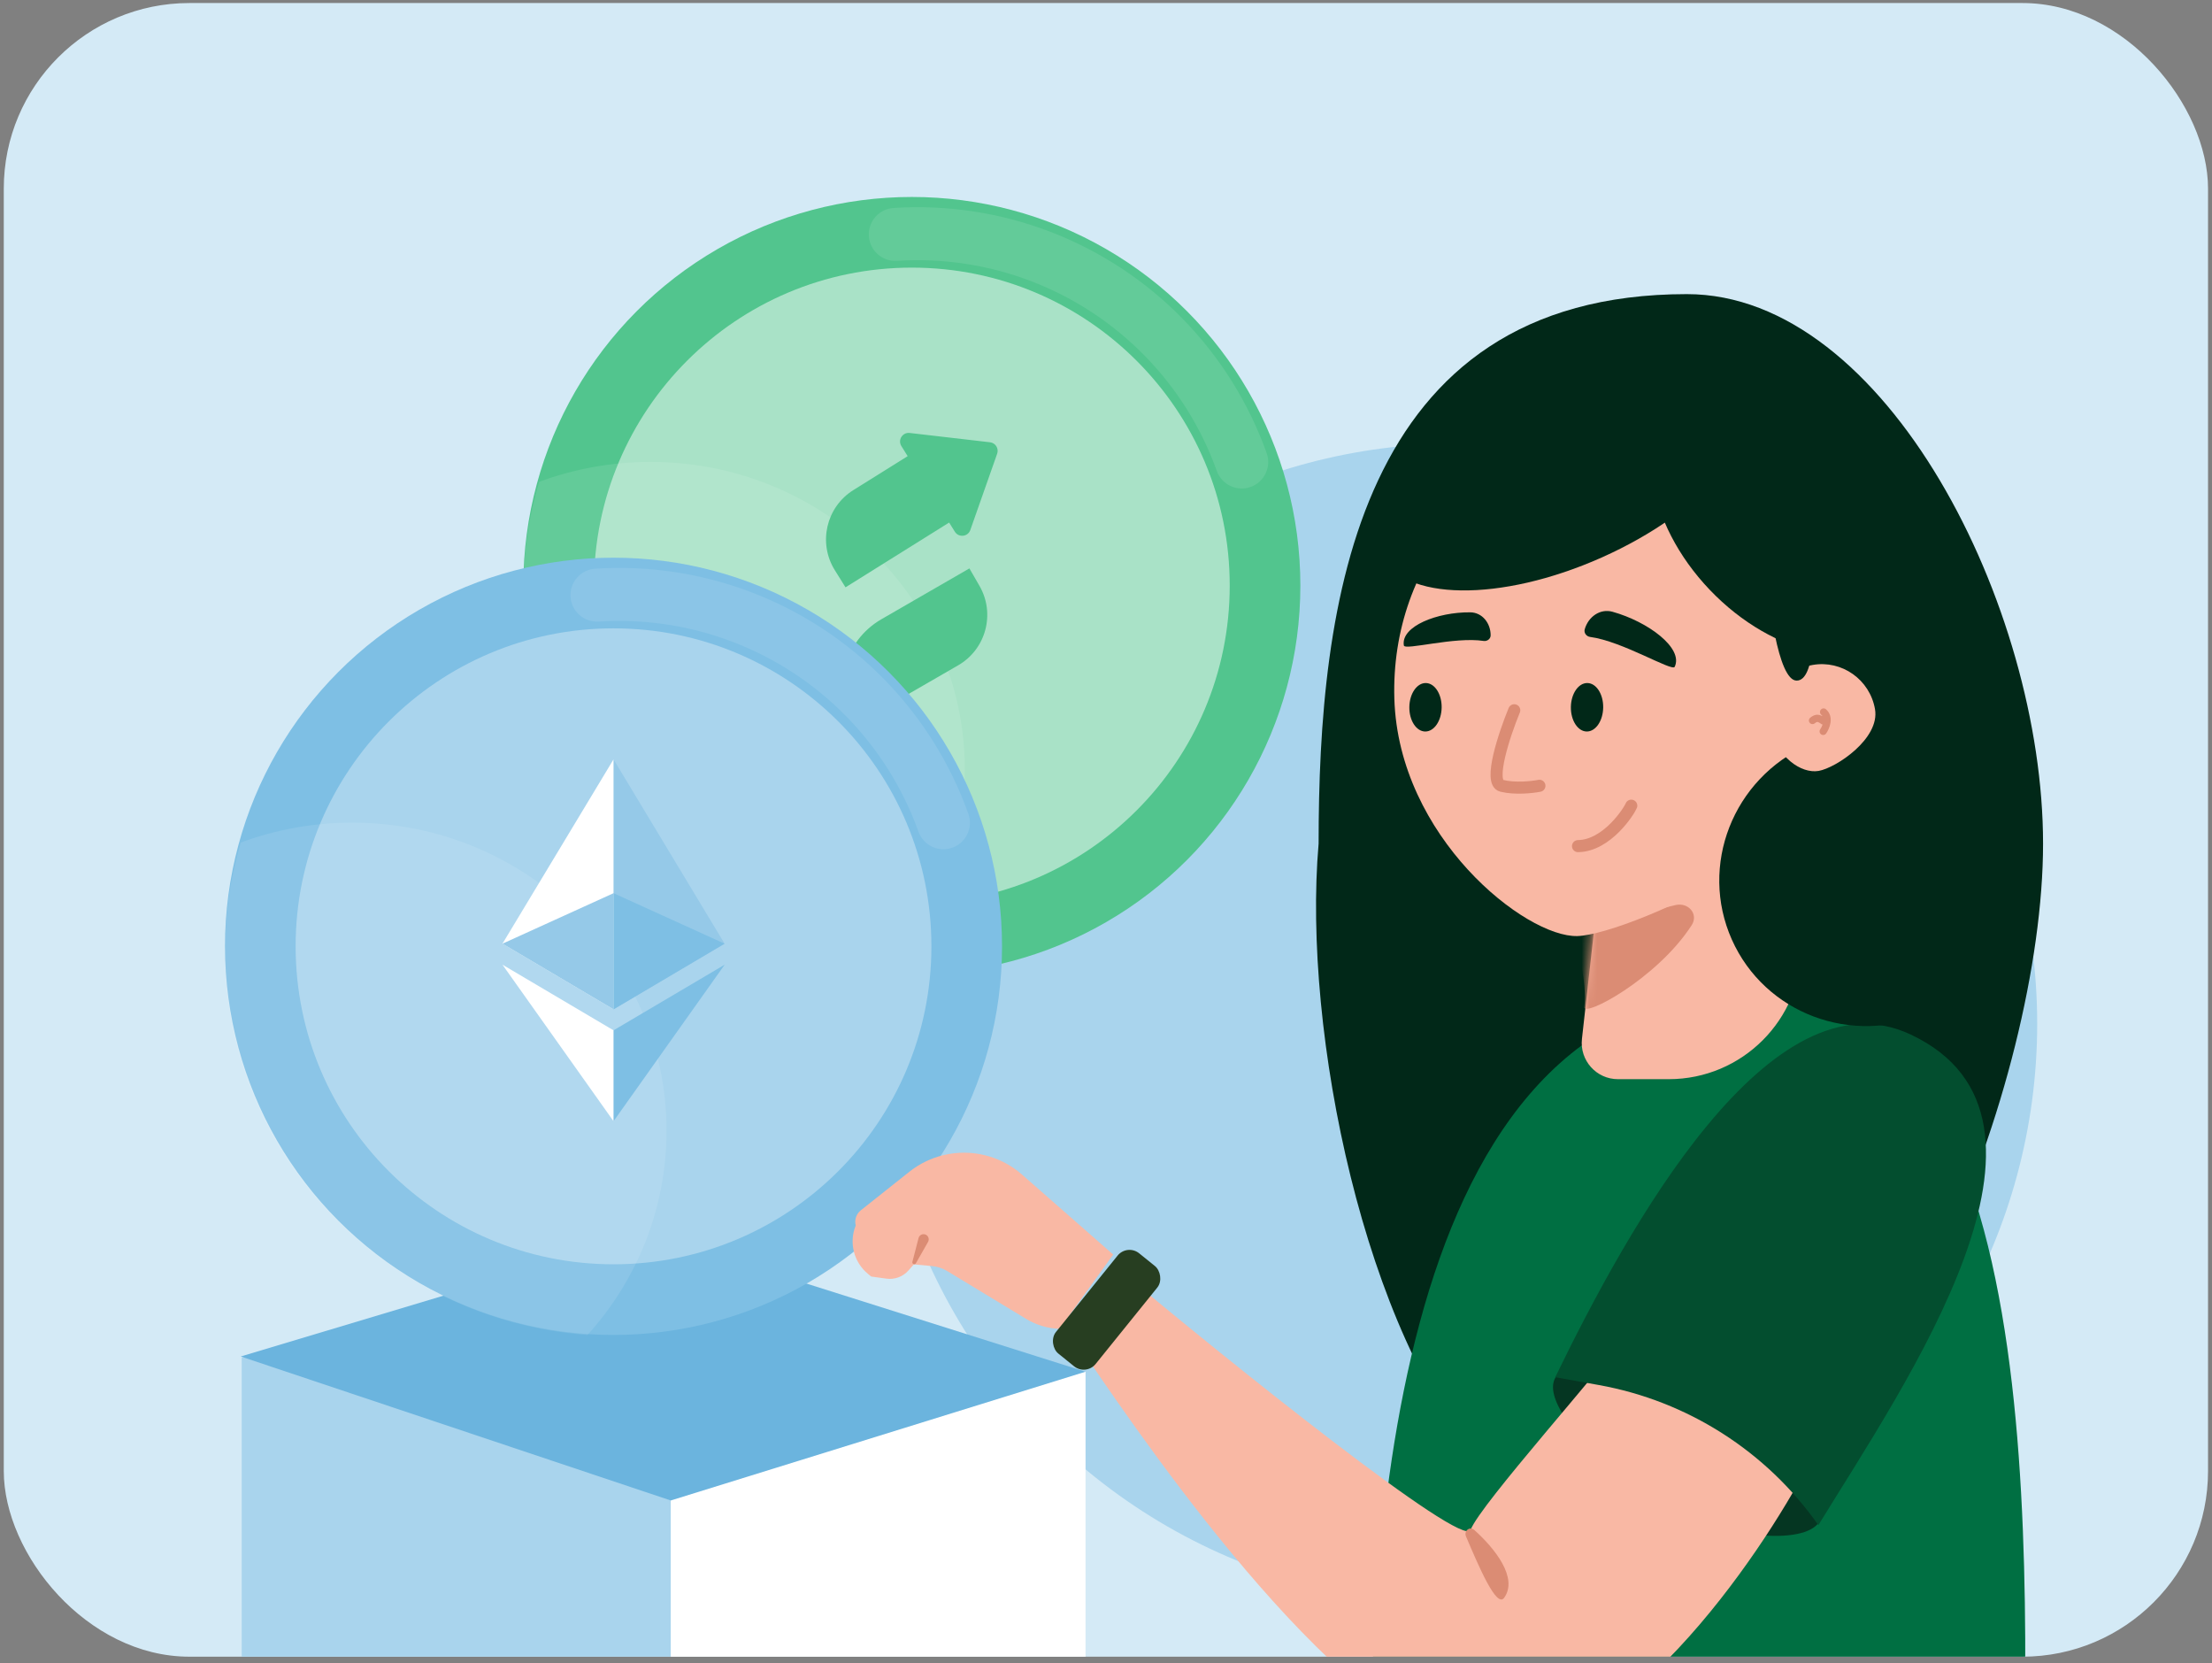
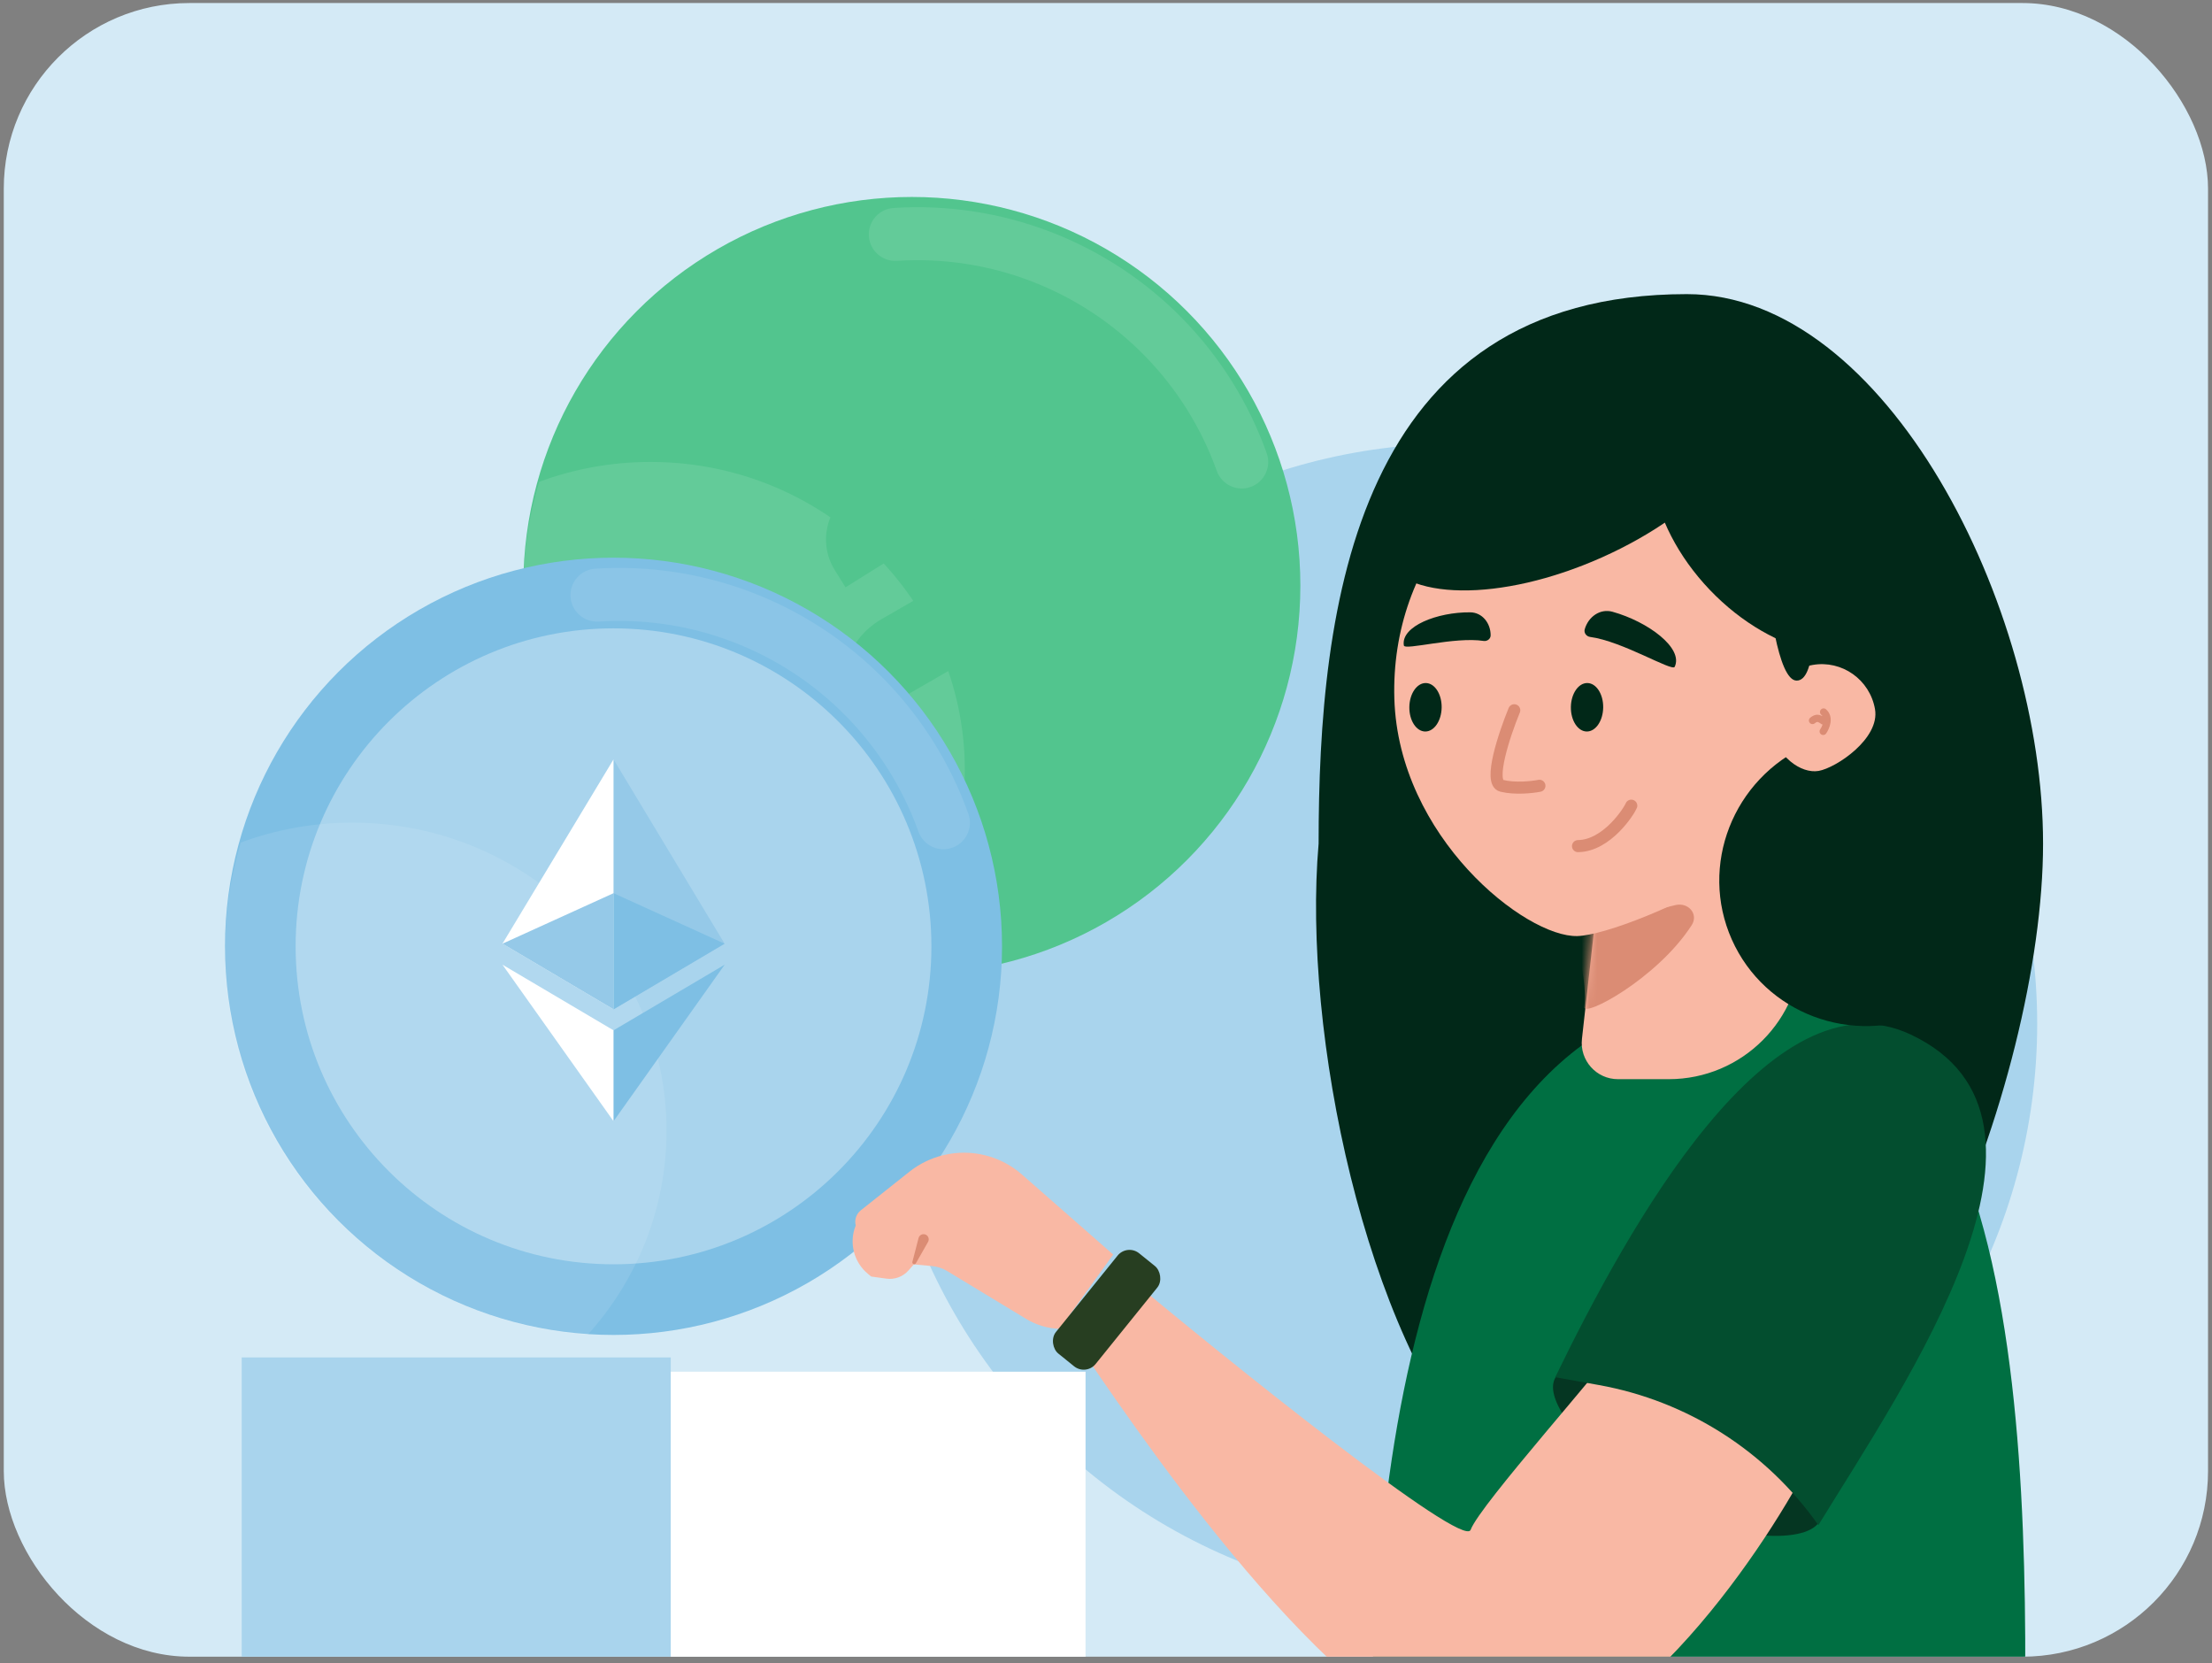
<svg xmlns="http://www.w3.org/2000/svg" width="286" height="215" viewBox="0 0 286 215" fill="none">
  <rect x="0" y="0" width="286" height="215" fill="#808080" stroke="none" />
  <g clip-path="url(#clip0_1382_195216)">
    <rect x="0.488" y="0.392" width="285" height="213.75" rx="24" fill="#D4EAF6" />
    <ellipse cx="188.398" cy="132.333" rx="75" ry="75" fill="#A9D4ED" />
    <path d="M85.801 227.911L86.725 243.753L86.725 262.367L31.128 243.752L85.801 227.911Z" fill="#A9D4ED" />
-     <path d="M85.805 227.913L86.73 243.754L86.73 262.368L140.354 243.754L85.805 227.913Z" fill="white" />
    <rect x="31.252" y="175.459" width="55.474" height="68.418" fill="#A9D4ED" />
    <path d="M86.731 177.307H140.355V243.876H86.731V177.307Z" fill="white" />
-     <path d="M83.953 159.495L140.351 177.308L86.726 193.95L31.129 175.336L83.953 159.495Z" fill="#6BB4DE" />
    <path d="M170.489 109.05C168.363 133.5 176.538 172.56 191.838 189.422C199.007 197.324 209.988 193.534 218.104 193.534C243.538 193.534 264.157 139.658 264.157 109.05C264.157 78.442 243.863 38.018 218.104 38.018C175.173 38.018 170.489 78.442 170.489 109.05Z" fill="#012818" />
    <path d="M224.647 128.089C178.573 130.548 177.015 203.499 177.016 237.844L261.52 240.421C262.016 203.854 266.135 125.875 224.647 128.089Z" fill="#006F42" />
    <ellipse cx="117.896" cy="75.693" rx="50.234" ry="50.234" fill="#52C58E" />
-     <ellipse cx="117.896" cy="75.693" rx="41.101" ry="41.101" fill="#A9E2C7" />
    <path opacity="0.1" fill-rule="evenodd" clip-rule="evenodd" d="M161.704 62.943C159.924 63.581 157.963 62.654 157.325 60.873C155.329 55.299 152.152 50.222 148.011 45.99C143.871 41.758 138.865 38.47 133.337 36.352C127.808 34.233 121.887 33.334 115.978 33.717C114.091 33.839 112.461 32.407 112.339 30.52C112.217 28.632 113.649 27.003 115.536 26.881C122.429 26.435 129.337 27.483 135.788 29.955C142.238 32.426 148.078 36.262 152.908 41.2C157.739 46.138 161.445 52.06 163.774 58.563C164.412 60.344 163.485 62.305 161.704 62.943Z" fill="white" />
    <path opacity="0.1" d="M114.532 125.927C88.312 123.964 67.661 102.495 67.661 76.3C67.661 71.433 68.374 66.73 69.703 62.284C74.181 60.62 79.036 59.709 84.109 59.709C106.552 59.709 124.746 77.537 124.746 99.528C124.746 109.656 120.887 118.9 114.532 125.927Z" fill="white" />
    <path fill-rule="evenodd" clip-rule="evenodd" d="M128.005 57.168C128.715 57.25 129.165 57.97 128.927 58.645L125.456 68.51C125.146 69.391 123.955 69.523 123.46 68.731L122.719 67.545L109.321 75.918L107.943 73.712C105.742 70.19 106.813 65.55 110.335 63.349L117.356 58.962L116.543 57.661C116.048 56.869 116.688 55.856 117.616 55.964L128.005 57.168ZM113.958 80.043C109.117 82.838 107.459 89.028 110.254 93.868L123.887 85.997C127.484 83.92 128.716 79.321 126.64 75.724L125.339 73.472L113.958 80.043Z" fill="#52C58E" />
    <ellipse cx="79.324" cy="122.32" rx="50.234" ry="50.234" fill="#7EBFE4" />
    <ellipse cx="79.325" cy="122.32" rx="41.101" ry="41.101" fill="#A9D4ED" />
    <path opacity="0.1" fill-rule="evenodd" clip-rule="evenodd" d="M123.133 109.57C121.352 110.208 119.392 109.281 118.754 107.501C116.757 101.927 113.58 96.85 109.44 92.617C105.3 88.385 100.294 85.097 94.765 82.979C89.237 80.861 83.315 79.962 77.407 80.344C75.519 80.466 73.89 79.035 73.768 77.147C73.646 75.259 75.077 73.63 76.965 73.508C83.858 73.062 90.766 74.111 97.216 76.582C103.666 79.054 109.507 82.889 114.337 87.827C119.167 92.765 122.874 98.688 125.203 105.191C125.841 106.972 124.914 108.932 123.133 109.57Z" fill="white" />
    <path opacity="0.1" d="M75.96 172.555C49.741 170.591 29.09 149.123 29.09 122.928C29.09 118.061 29.803 113.357 31.132 108.911C35.609 107.248 40.465 106.337 45.538 106.337C67.981 106.337 86.174 124.164 86.174 146.155C86.174 156.283 82.316 165.528 75.96 172.555Z" fill="white" />
    <g clip-path="url(#clip1_1382_195216)">
      <path d="M79.328 98.153L79.014 99.219V130.151L79.328 130.464L93.686 121.977L79.328 98.153Z" fill="#95C9E8" />
      <path d="M79.326 98.153L64.968 121.977L79.326 130.464V115.45V98.153Z" fill="white" />
      <path d="M79.328 133.178L79.151 133.394V144.412L79.328 144.928L93.695 124.695L79.328 133.178Z" fill="#7EBFE4" />
      <path d="M79.326 144.928V133.178L64.968 124.695L79.326 144.928Z" fill="white" />
      <path d="M79.327 130.467L93.685 121.98L79.327 115.453V130.467Z" fill="#7EBFE4" />
      <path d="M64.968 121.98L79.326 130.467V115.453L64.968 121.98Z" fill="#95C9E8" />
    </g>
    <path d="M201.14 178.011C199.338 180.833 204.74 187.734 213.819 193.531C222.897 199.328 233.359 199.605 235.161 196.784C236.963 193.962 237.259 179.921 228.18 174.124C219.102 168.328 202.942 175.189 201.14 178.011Z" fill="#053622" />
    <path d="M132.129 151.816L143.929 162.164L137.006 171.767C135.478 171.718 133.989 171.276 132.682 170.484L122.452 164.287C121.873 163.936 121.222 163.721 120.548 163.657L118.156 163.432L117.455 164.224C116.744 165.028 115.678 165.423 114.614 165.276L112.644 165.004L112.237 164.671C110.387 163.158 109.74 160.616 110.641 158.403C110.454 157.677 110.712 156.909 111.3 156.442L117.574 151.46C118.876 150.427 120.388 149.691 122.005 149.306C125.587 148.452 129.36 149.388 132.129 151.816Z" fill="#F9B8A4" />
    <path d="M191.672 226.48C209.08 228.629 227.709 201.015 233.769 189.359L210.686 171.894C207.583 176.471 191.336 194.506 190.146 197.744C189.207 200.299 158.786 175.942 144.857 164.246L140.371 175.241C149.321 188.442 174.265 224.33 191.672 226.48Z" fill="#F9B8A4" />
    <rect width="16.651" height="6.591" rx="1.981" transform="matrix(-0.628 0.778 0.778 0.628 145.744 160.755)" fill="#273E21" />
    <path d="M247.044 133.722C228.923 125.196 210.514 158.609 201.083 178.017L206.702 179.024C218.187 181.084 228.395 187.594 235.106 197.14C246.405 178.698 270.116 144.58 247.044 133.722Z" fill="#034E2F" />
-     <path d="M194.477 206.534C196.317 203.969 193.296 200.166 190.629 197.773C190.033 197.239 189.237 197.874 189.551 198.611C191.211 202.505 193.498 207.9 194.477 206.534Z" fill="#DB8C74" />
    <path d="M117.968 163.113C117.94 163.223 117.992 163.338 118.093 163.39V163.39C118.209 163.449 118.351 163.407 118.415 163.294L119.992 160.53C120.211 160.146 120.005 159.66 119.578 159.55V159.55C119.221 159.458 118.856 159.673 118.763 160.031L117.968 163.113Z" fill="#DB8C74" />
    <path d="M232.937 103.586H207.958L204.537 134.291C204.228 137.065 206.4 139.493 209.192 139.493H215.764C225.248 139.493 232.937 131.804 232.937 122.32V103.586Z" fill="#F9B8A4" />
    <mask id="mask0_1382_195216" style="mask-type:alpha" maskUnits="userSpaceOnUse" x="204" y="103" width="28" height="30">
      <path d="M231.983 103.591H207.005L204.834 132.468L231.983 131.692V103.591Z" fill="#F9B8A4" />
    </mask>
    <g mask="url(#mask0_1382_195216)">
      <path d="M204.834 130.125C205.132 128.351 204.665 122.602 202.28 120.428L216.617 116.992C218.291 116.591 219.655 118.155 218.72 119.6C214.218 126.557 204.578 131.651 204.834 130.125Z" fill="#DB8C74" />
    </g>
    <path d="M243.537 88.433C244.068 106.283 210.681 120.794 203.961 120.994C197.24 121.194 180.814 108.164 180.283 90.314C179.752 72.465 192.407 57.605 210.257 57.075C228.106 56.544 243.006 70.584 243.537 88.433Z" fill="#F9B8A4" />
    <mask id="mask1_1382_195216" style="mask-type:alpha" maskUnits="userSpaceOnUse" x="180" y="57" width="64" height="64">
      <path d="M243.534 88.435C244.065 106.284 210.678 120.795 203.958 120.995C197.237 121.195 180.811 108.165 180.28 90.315C179.75 72.466 192.404 57.607 210.254 57.076C228.103 56.545 243.003 70.585 243.534 88.435Z" fill="#F9B8A4" />
    </mask>
    <g mask="url(#mask1_1382_195216)">
      <path d="M195.785 91.808C194.52 94.881 192.423 101.136 194.158 101.57C195.894 102.004 198.136 101.751 199.039 101.57" stroke="#DB8C74" stroke-width="1.561" stroke-linecap="round" stroke-linejoin="round" />
      <ellipse cx="205.195" cy="91.421" rx="2.089" ry="3.133" transform="rotate(0.779 205.195 91.421)" fill="#012818" />
      <ellipse cx="184.309" cy="91.421" rx="2.089" ry="3.133" transform="rotate(0.779 184.309 91.421)" fill="#012818" />
    </g>
    <path d="M210.914 104.141C210.663 104.795 207.799 109.318 204.029 109.369" stroke="#DB8C74" stroke-width="1.561" stroke-linecap="round" stroke-linejoin="round" />
    <path d="M216.529 86.192C217.687 83.765 213.068 80.35 208.49 79.076C206.877 78.627 205.349 79.733 204.895 81.346C204.766 81.805 205.114 82.265 205.588 82.328C209.766 82.878 216.214 86.852 216.529 86.192Z" fill="#012818" />
    <path d="M181.51 83.433C181.103 80.951 185.853 79.106 190.093 79.148C191.658 79.164 192.733 80.557 192.733 82.122C192.733 82.583 192.281 82.917 191.826 82.847C188.074 82.266 181.621 84.109 181.51 83.433Z" fill="#012818" />
    <ellipse cx="14.99" cy="21.674" rx="14.99" ry="21.674" transform="matrix(-0.723 0.69 0.69 0.723 227.78 39.881)" fill="#012818" />
    <ellipse cx="11.964" cy="25.914" rx="11.964" ry="25.914" transform="matrix(-0.407 -0.913 -0.913 0.407 230.76 61.511)" fill="#012818" />
    <ellipse cx="18.969" cy="19.238" rx="18.969" ry="19.238" transform="matrix(-0.407 -0.913 -0.913 0.407 266.767 123.109)" fill="#012818" />
    <rect width="18.734" height="62.446" rx="9.367" transform="matrix(-1 0 0 1 251.669 61.435)" fill="#012818" />
    <path d="M242.427 91.662C243.094 95.477 237.393 99.254 235.14 99.648C232.887 100.042 229.672 97.823 229.005 94.008C228.338 90.192 230.574 86.614 234.362 85.952C238.149 85.29 241.76 87.847 242.427 91.662Z" fill="#F9B8A4" />
    <path d="M235.344 94.273C235.197 94.485 235.25 94.776 235.462 94.923C235.674 95.07 235.965 95.017 236.112 94.805C236.326 94.496 236.587 93.984 236.674 93.426C236.762 92.858 236.673 92.176 236.082 91.677C235.884 91.51 235.59 91.535 235.423 91.732C235.257 91.929 235.282 92.224 235.479 92.39C235.546 92.447 235.6 92.509 235.643 92.576C235.458 92.477 235.262 92.406 235.054 92.39C234.667 92.362 234.342 92.53 234.048 92.774C233.85 92.939 233.823 93.234 233.989 93.432C234.154 93.63 234.448 93.657 234.646 93.492C234.846 93.326 234.938 93.319 234.986 93.322C235.064 93.328 235.199 93.376 235.471 93.575C235.528 93.616 235.59 93.643 235.655 93.656C235.569 93.9 235.449 94.121 235.344 94.273Z" fill="#DB8C74" />
    <path d="M232.3 87.975C234.73 87.975 234.662 80.343 234.325 76.526L228.252 72.364C228.589 77.567 229.871 87.975 232.3 87.975Z" fill="#012818" />
  </g>
  <defs>
    <clipPath id="clip0_1382_195216">
      <rect x="0.488" y="0.392" width="285" height="213.75" rx="24" fill="white" />
    </clipPath>
    <clipPath id="clip1_1382_195216">
      <rect width="46.781" height="46.781" fill="white" transform="translate(55.934 98.149)" />
    </clipPath>
  </defs>
</svg>